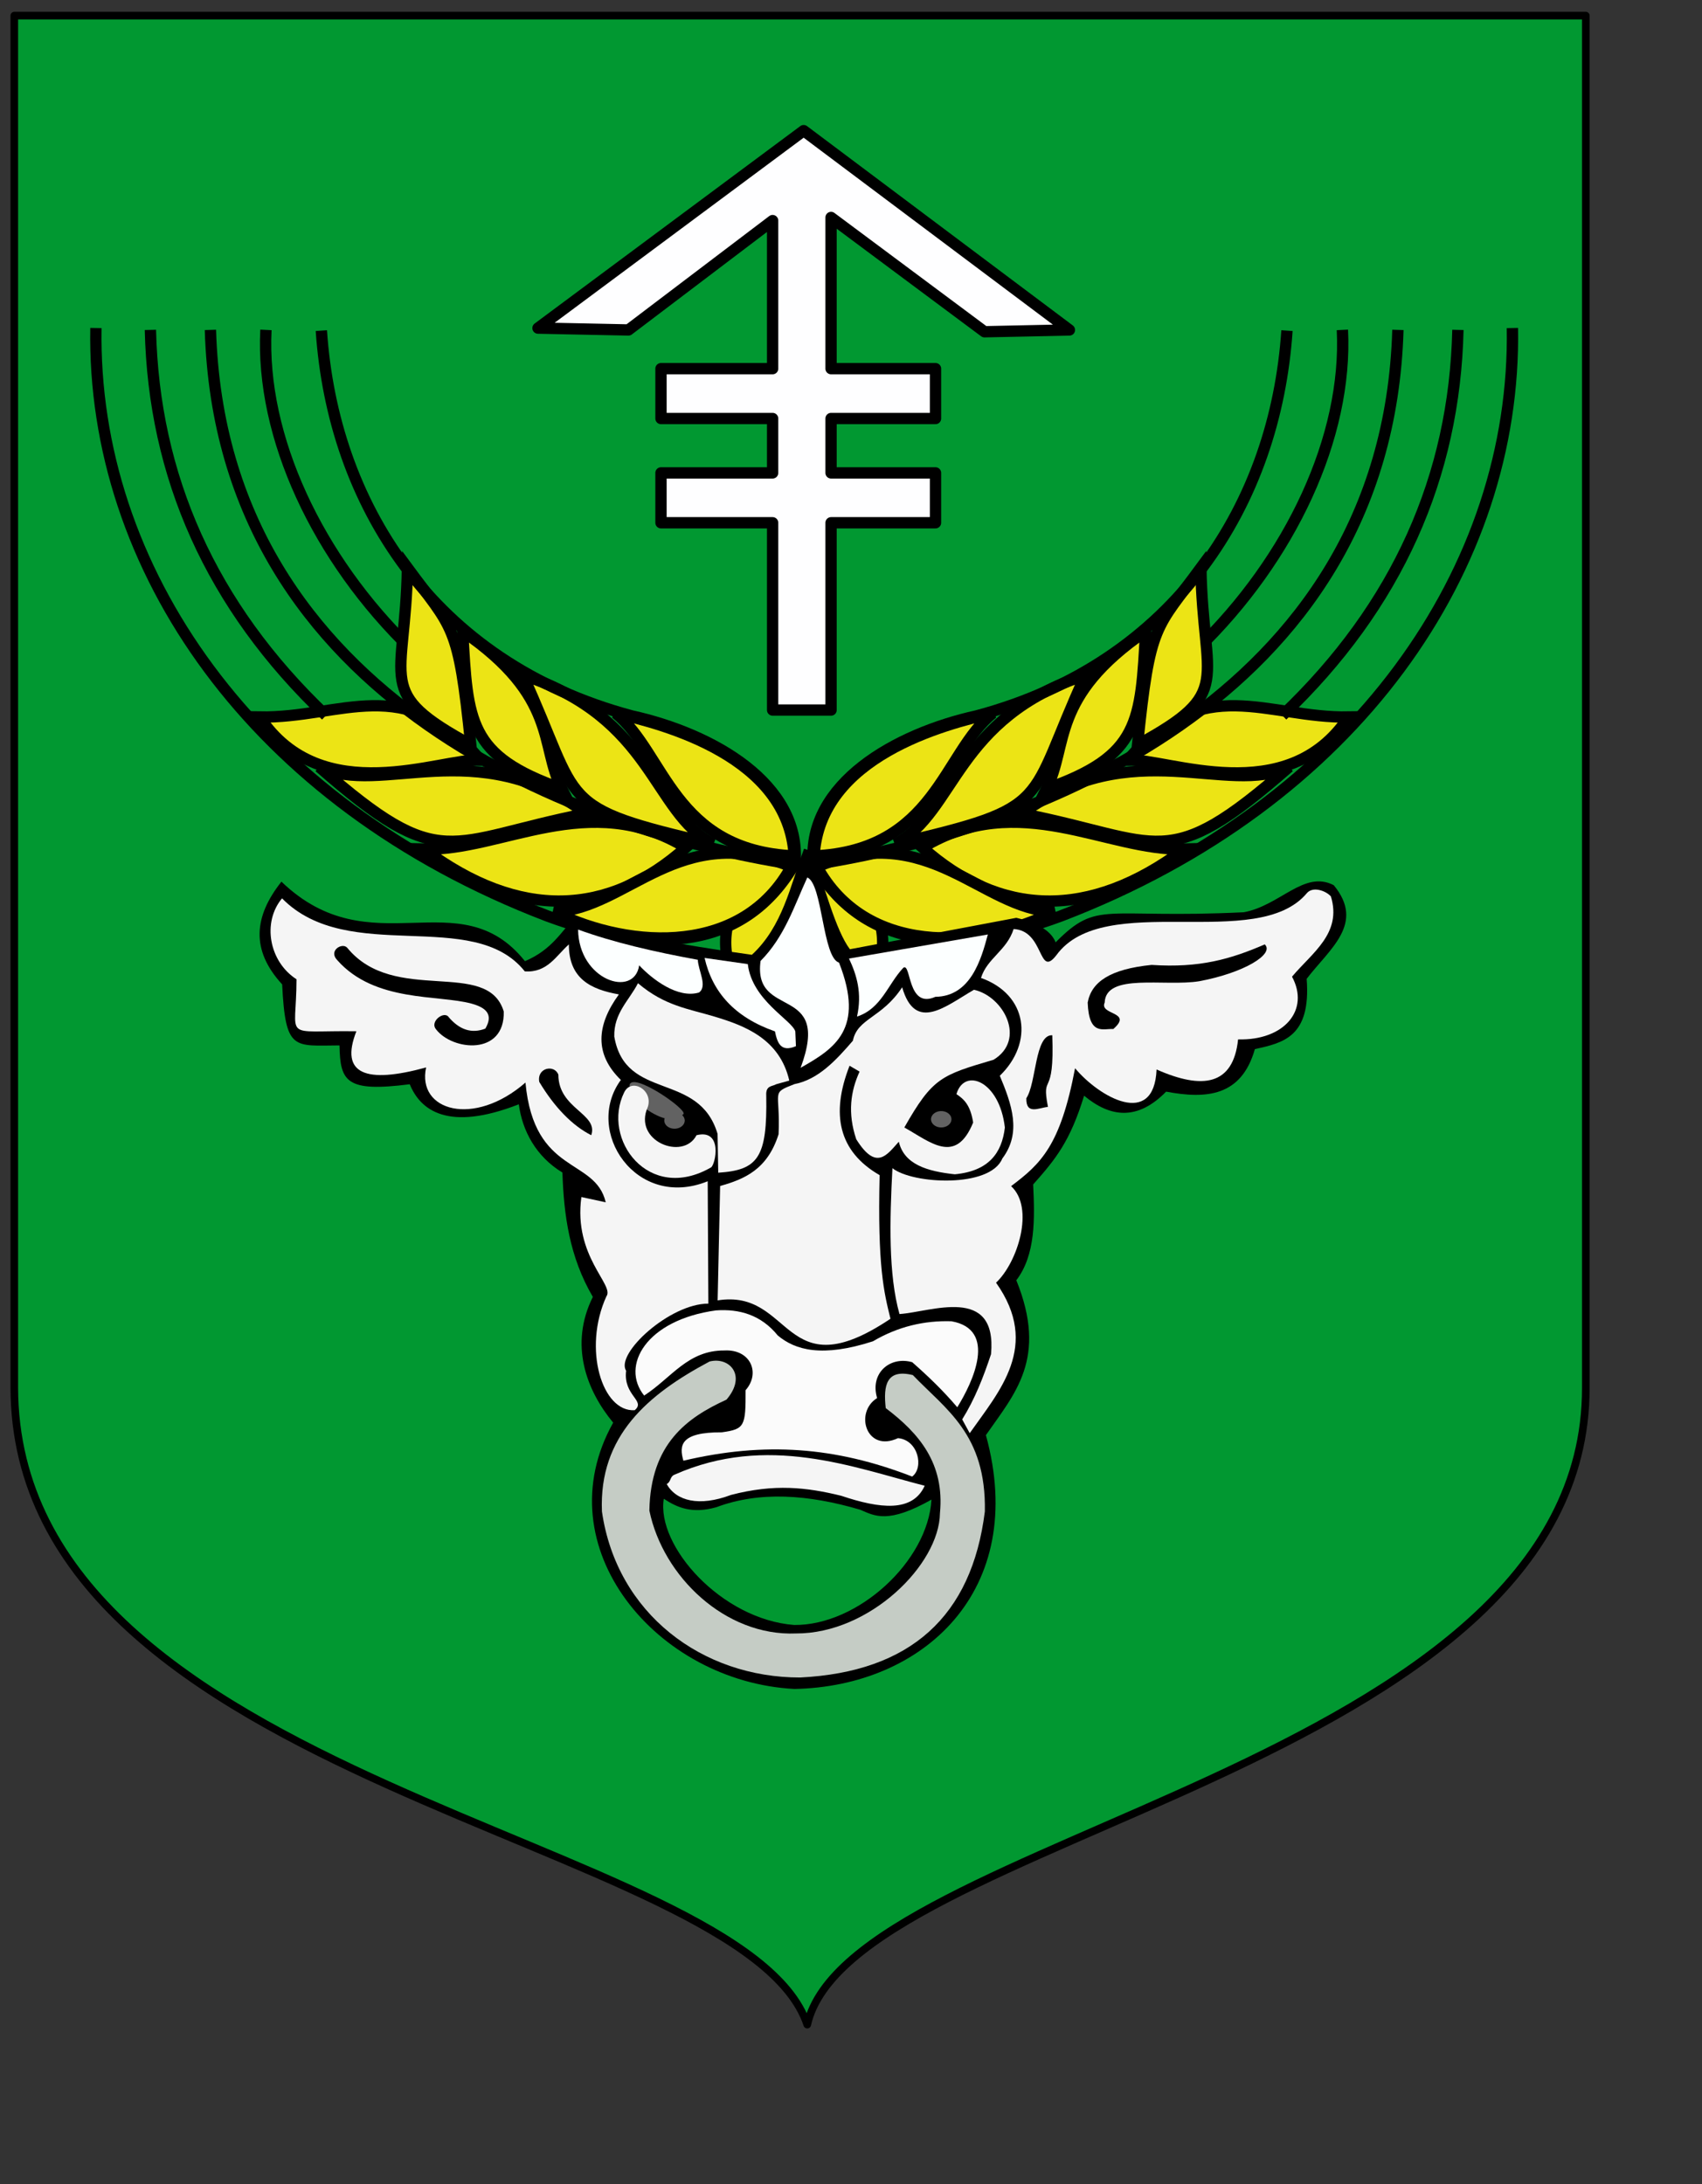
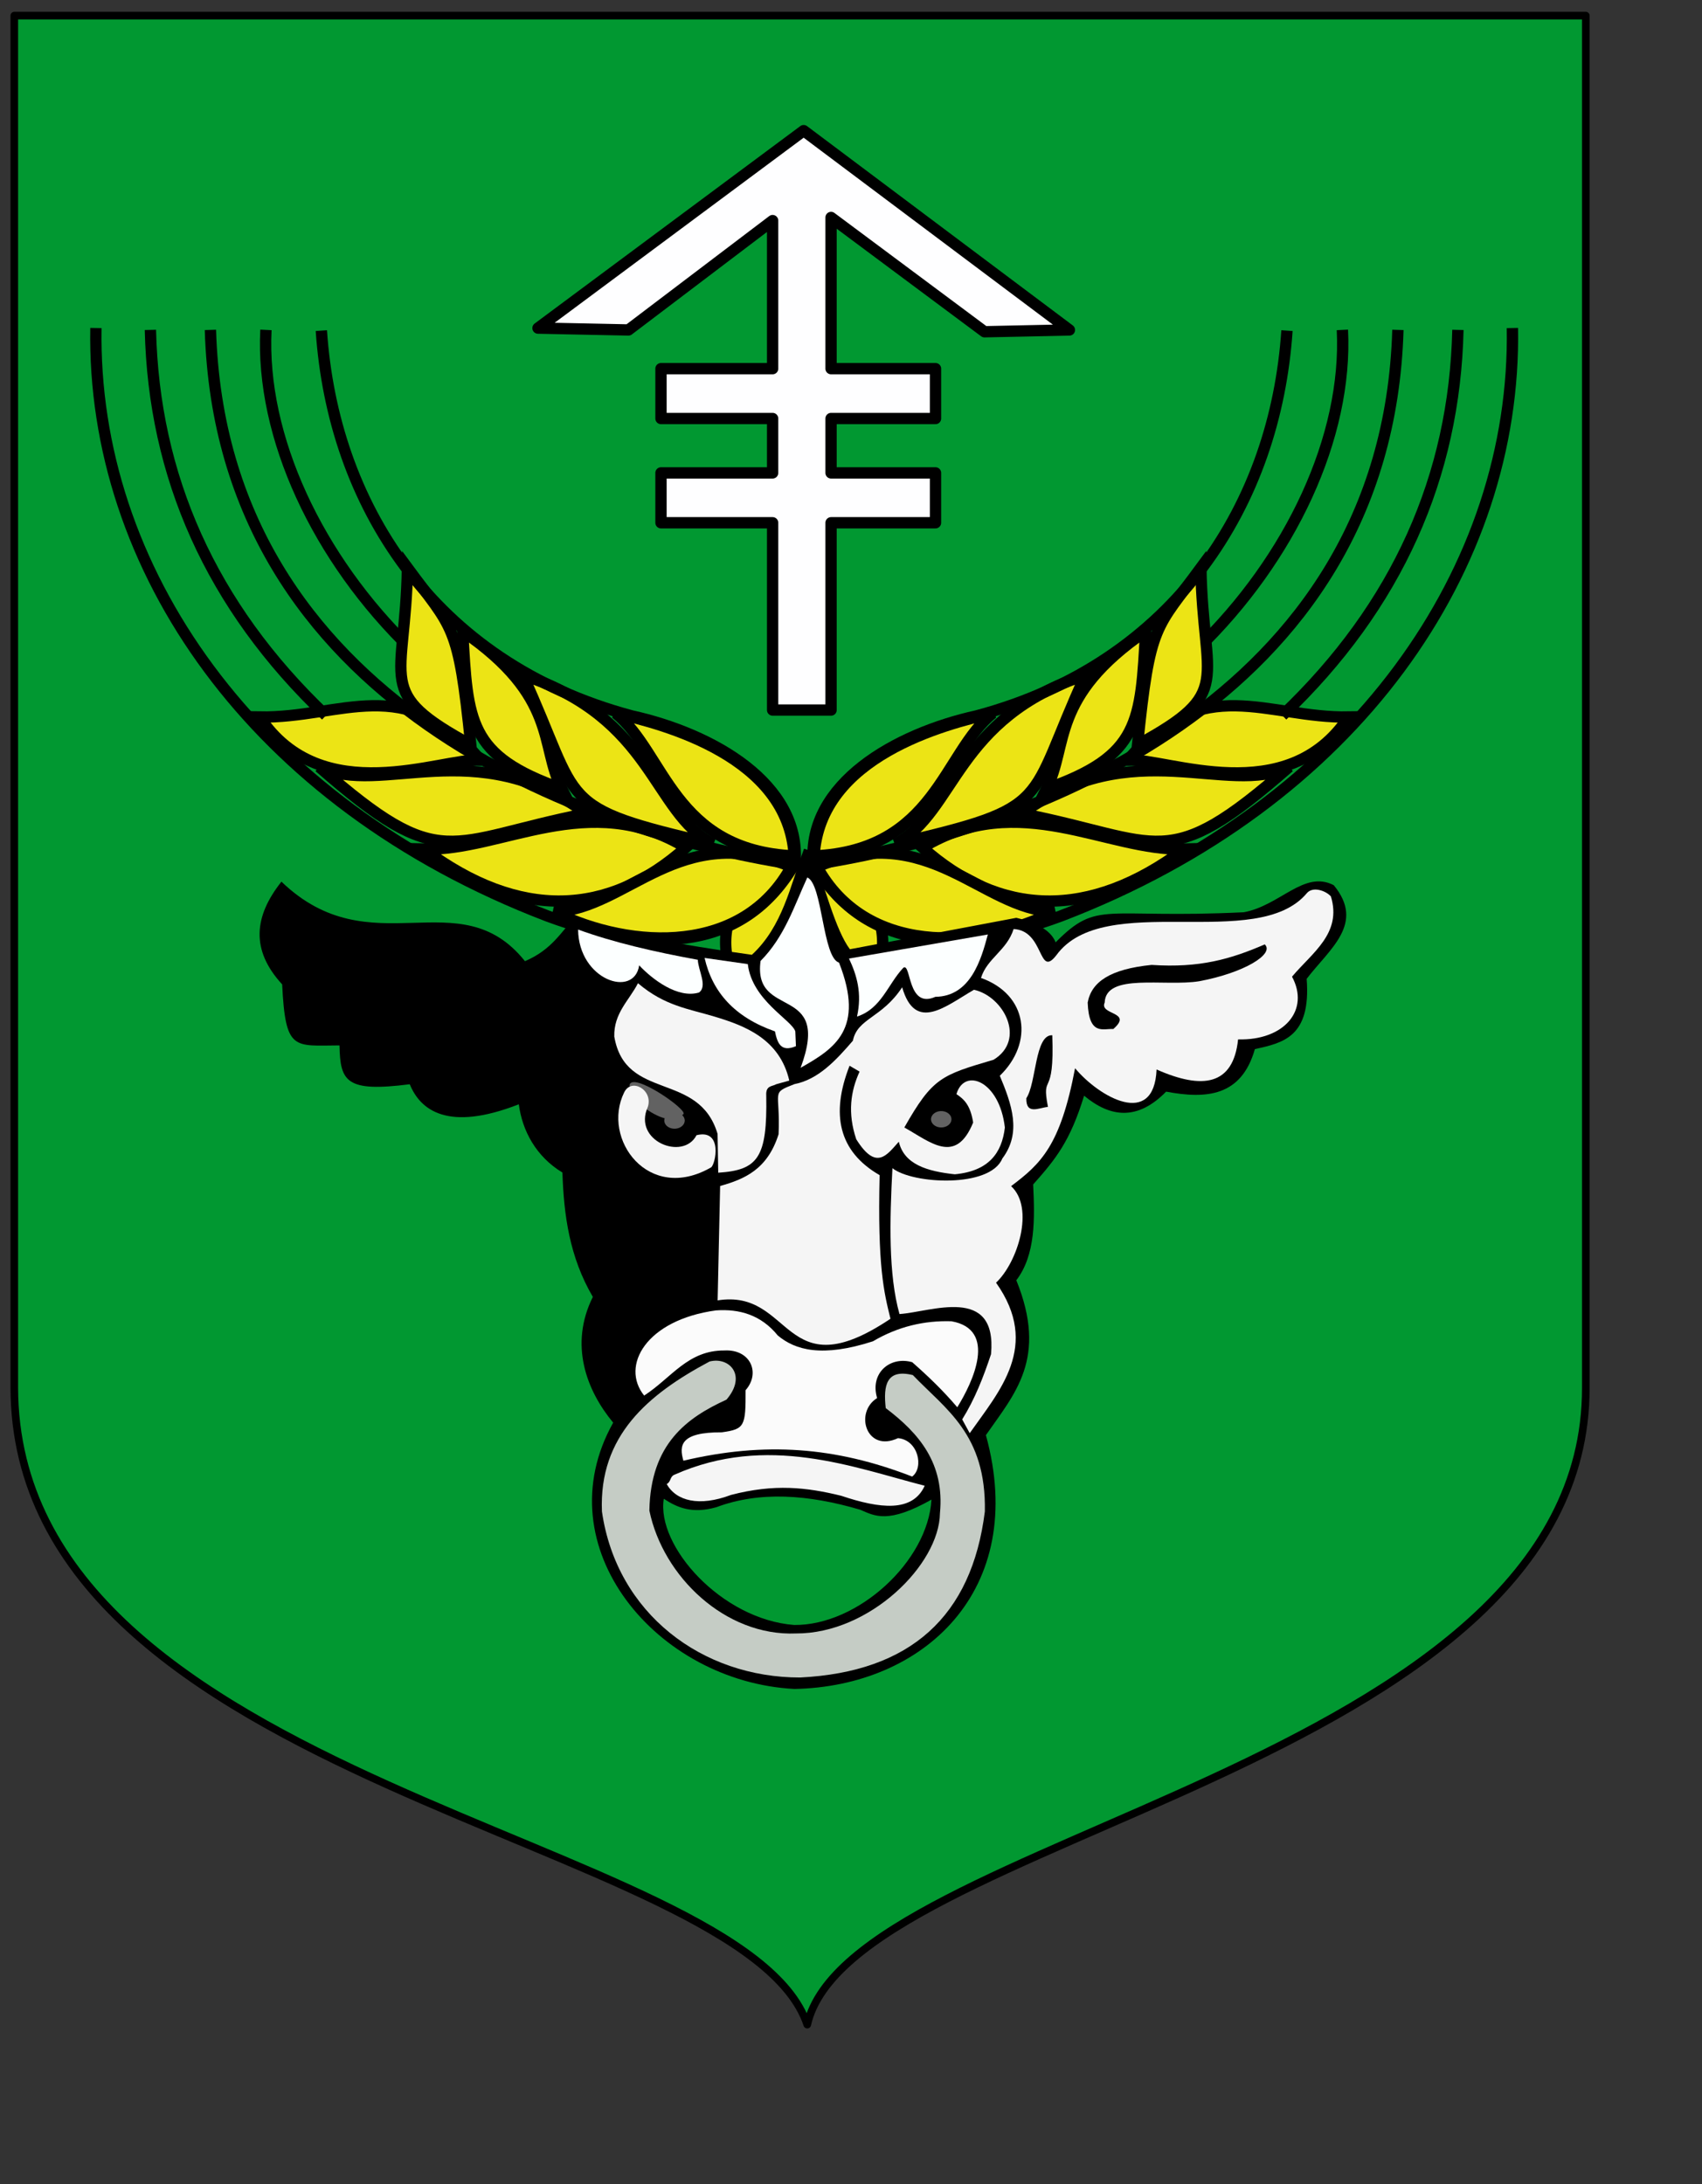
<svg xmlns="http://www.w3.org/2000/svg" xmlns:ns1="http://inkscape.sourceforge.net/DTD/sodipodi-0.dtd" xmlns:ns2="http://www.inkscape.org/namespaces/inkscape" xmlns:xlink="http://www.w3.org/1999/xlink" id="svg2" ns1:version="0.32" ns2:version="0.42+devel" width="600pt" height="770pt" ns1:docbase="E:\Inkscape - rysunki\WIKIPEDIA" ns1:docname="POL_gmina_Rudniki_COA.svg" version="1.0">
  <rect width="100%" height="100%" fill="#333333" stroke="none" />
  <defs id="defs5">
    <linearGradient y2="252.627" x2="-328.686" y1="242.239" x1="-323.648" gradientTransform="matrix(0.194,0.981,0.981,-0.194,-461.802,566.45)" gradientUnits="userSpaceOnUse" id="linearGradient2813" xlink:href="#linearGradient2531" ns2:collect="always" />
    <linearGradient y2="250.282" x2="-328.699" y1="241.786" x1="-324.098" gradientUnits="userSpaceOnUse" id="linearGradient2811" xlink:href="#linearGradient2531" ns2:collect="always" />
    <linearGradient y2="294.535" x2="-576.935" y1="302.674" x1="-566.934" gradientTransform="matrix(-0.764,-0.645,0.645,-0.764,-884.708,109.284)" gradientUnits="userSpaceOnUse" id="linearGradient2809" xlink:href="#linearGradient2486" ns2:collect="always" />
    <radialGradient r="29.072" fy="210.226" fx="-706.762" cy="210.226" cx="-706.762" gradientTransform="matrix(1.694,1.492780e-3,-0.175,2.846,529.307,-387.161)" gradientUnits="userSpaceOnUse" id="radialGradient2807" xlink:href="#linearGradient2486" ns2:collect="always" />
    <linearGradient y2="252.627" x2="-328.686" y1="242.239" x1="-323.648" gradientTransform="matrix(0.194,0.981,0.981,-0.194,-461.802,566.45)" gradientUnits="userSpaceOnUse" id="linearGradient2805" xlink:href="#linearGradient2531" ns2:collect="always" />
    <linearGradient y2="250.282" x2="-328.699" y1="241.786" x1="-324.098" gradientUnits="userSpaceOnUse" id="linearGradient2803" xlink:href="#linearGradient2531" ns2:collect="always" />
    <linearGradient y2="294.535" x2="-576.935" y1="302.674" x1="-566.934" gradientTransform="matrix(-0.764,-0.645,0.645,-0.764,-884.708,109.284)" gradientUnits="userSpaceOnUse" id="linearGradient2801" xlink:href="#linearGradient2486" ns2:collect="always" />
    <radialGradient r="29.072" fy="210.226" fx="-706.762" cy="210.226" cx="-706.762" gradientTransform="matrix(1.694,1.492780e-3,-0.175,2.846,529.307,-387.161)" gradientUnits="userSpaceOnUse" id="radialGradient2799" xlink:href="#linearGradient2486" ns2:collect="always" />
    <linearGradient y2="252.627" x2="-328.686" y1="242.239" x1="-323.648" gradientTransform="matrix(0.194,0.981,0.981,-0.194,-461.802,566.45)" gradientUnits="userSpaceOnUse" id="linearGradient2797" xlink:href="#linearGradient2531" ns2:collect="always" />
    <linearGradient y2="250.282" x2="-328.699" y1="241.786" x1="-324.098" gradientUnits="userSpaceOnUse" id="linearGradient2795" xlink:href="#linearGradient2531" ns2:collect="always" />
    <linearGradient y2="294.535" x2="-576.935" y1="302.674" x1="-566.934" gradientTransform="matrix(-0.764,-0.645,0.645,-0.764,-884.708,109.284)" gradientUnits="userSpaceOnUse" id="linearGradient2793" xlink:href="#linearGradient2486" ns2:collect="always" />
    <radialGradient r="29.072" fy="210.226" fx="-706.762" cy="210.226" cx="-706.762" gradientTransform="matrix(1.694,1.492780e-3,-0.175,2.846,529.307,-387.161)" gradientUnits="userSpaceOnUse" id="radialGradient2791" xlink:href="#linearGradient2486" ns2:collect="always" />
    <linearGradient y2="252.627" x2="-328.686" y1="242.239" x1="-323.648" gradientTransform="matrix(0.194,0.981,0.981,-0.194,-461.802,566.45)" gradientUnits="userSpaceOnUse" id="linearGradient2715" xlink:href="#linearGradient2531" ns2:collect="always" />
    <linearGradient y2="250.282" x2="-328.699" y1="241.786" x1="-324.098" gradientUnits="userSpaceOnUse" id="linearGradient2713" xlink:href="#linearGradient2531" ns2:collect="always" />
    <linearGradient y2="294.535" x2="-576.935" y1="302.674" x1="-566.934" gradientTransform="matrix(-0.764,-0.645,0.645,-0.764,-884.708,109.284)" gradientUnits="userSpaceOnUse" id="linearGradient2711" xlink:href="#linearGradient2486" ns2:collect="always" />
    <radialGradient r="29.072" fy="210.226" fx="-706.762" cy="210.226" cx="-706.762" gradientTransform="matrix(1.694,1.492780e-3,-0.175,2.846,529.307,-387.161)" gradientUnits="userSpaceOnUse" id="radialGradient2709" xlink:href="#linearGradient2486" ns2:collect="always" />
    <linearGradient y2="252.627" x2="-328.686" y1="242.239" x1="-323.648" gradientTransform="matrix(0.194,0.981,0.981,-0.194,-461.802,566.45)" gradientUnits="userSpaceOnUse" id="linearGradient2659" xlink:href="#linearGradient2531" ns2:collect="always" />
    <linearGradient y2="250.282" x2="-328.699" y1="241.786" x1="-324.098" gradientUnits="userSpaceOnUse" id="linearGradient2657" xlink:href="#linearGradient2531" ns2:collect="always" />
    <linearGradient y2="294.535" x2="-576.935" y1="302.674" x1="-566.934" gradientTransform="matrix(-0.764,-0.645,0.645,-0.764,-884.708,109.284)" gradientUnits="userSpaceOnUse" id="linearGradient2655" xlink:href="#linearGradient2486" ns2:collect="always" />
    <radialGradient r="29.072" fy="210.226" fx="-706.762" cy="210.226" cx="-706.762" gradientTransform="matrix(1.694,1.492780e-3,-0.175,2.846,529.307,-387.161)" gradientUnits="userSpaceOnUse" id="radialGradient2653" xlink:href="#linearGradient2486" ns2:collect="always" />
    <radialGradient gradientUnits="userSpaceOnUse" gradientTransform="matrix(1.694,1.492780e-3,-0.175,2.846,529.307,-387.161)" r="29.072" fy="210.226" fx="-706.762" cy="210.226" cx="-706.762" id="radialGradient2601" xlink:href="#linearGradient2486" ns2:collect="always" />
    <linearGradient y2="252.627" x2="-328.686" y1="242.239" x1="-323.648" gradientTransform="matrix(0.194,0.981,0.981,-0.194,-461.802,566.45)" gradientUnits="userSpaceOnUse" id="linearGradient2566" xlink:href="#linearGradient2531" ns2:collect="always" />
    <linearGradient y2="250.282" x2="-328.699" y1="241.786" x1="-324.098" gradientUnits="userSpaceOnUse" id="linearGradient2564" xlink:href="#linearGradient2531" ns2:collect="always" />
    <linearGradient y2="294.535" x2="-576.935" y1="302.674" x1="-566.934" gradientTransform="matrix(-0.764,-0.645,0.645,-0.764,-884.708,109.284)" gradientUnits="userSpaceOnUse" id="linearGradient2562" xlink:href="#linearGradient2486" ns2:collect="always" />
    <linearGradient id="linearGradient2486">
      <stop id="stop2488" offset="0" style="stop-color:#faff00;stop-opacity:1;" />
      <stop style="stop-color:#7d7323;stop-opacity:0.992;" offset="0.846" id="stop2603" />
      <stop style="stop-color:#000000;stop-opacity:0.984;" offset="1" id="stop2494" />
    </linearGradient>
    <linearGradient id="linearGradient2531">
      <stop id="stop2533" offset="0" style="stop-color:#fae646;stop-opacity:1;" />
      <stop style="stop-color:#643228;stop-opacity:1;" offset="0.885" id="stop2539" />
      <stop id="stop2535" offset="1" style="stop-color:#fae646;stop-opacity:1;" />
    </linearGradient>
    <radialGradient ns2:collect="always" xlink:href="#linearGradient2486" id="radialGradient2981" gradientUnits="userSpaceOnUse" gradientTransform="matrix(1.694,1.492780e-3,-0.175,2.846,529.307,-387.161)" cx="-706.762" cy="210.226" fx="-706.762" fy="210.226" r="29.072" />
    <linearGradient ns2:collect="always" xlink:href="#linearGradient2486" id="linearGradient2983" gradientUnits="userSpaceOnUse" gradientTransform="matrix(-0.764,-0.645,0.645,-0.764,-884.708,109.284)" x1="-566.934" y1="302.674" x2="-576.935" y2="294.535" />
    <linearGradient ns2:collect="always" xlink:href="#linearGradient2531" id="linearGradient2985" gradientUnits="userSpaceOnUse" x1="-324.098" y1="241.786" x2="-328.699" y2="250.282" />
    <linearGradient ns2:collect="always" xlink:href="#linearGradient2531" id="linearGradient2987" gradientUnits="userSpaceOnUse" gradientTransform="matrix(0.194,0.981,0.981,-0.194,-461.802,566.45)" x1="-323.648" y1="242.239" x2="-328.686" y2="252.627" />
    <radialGradient ns2:collect="always" xlink:href="#linearGradient2486" id="radialGradient3018" gradientUnits="userSpaceOnUse" gradientTransform="matrix(1.694,1.492780e-3,-0.175,2.846,529.307,-387.161)" cx="-706.762" cy="210.226" fx="-706.762" fy="210.226" r="29.072" />
    <linearGradient ns2:collect="always" xlink:href="#linearGradient2486" id="linearGradient3020" gradientUnits="userSpaceOnUse" gradientTransform="matrix(-0.764,-0.645,0.645,-0.764,-884.708,109.284)" x1="-566.934" y1="302.674" x2="-576.935" y2="294.535" />
    <linearGradient ns2:collect="always" xlink:href="#linearGradient2531" id="linearGradient3022" gradientUnits="userSpaceOnUse" x1="-324.098" y1="241.786" x2="-328.699" y2="250.282" />
    <linearGradient ns2:collect="always" xlink:href="#linearGradient2531" id="linearGradient3024" gradientUnits="userSpaceOnUse" gradientTransform="matrix(0.194,0.981,0.981,-0.194,-461.802,566.45)" x1="-323.648" y1="242.239" x2="-328.686" y2="252.627" />
    <radialGradient ns2:collect="always" xlink:href="#linearGradient2486" id="radialGradient3055" gradientUnits="userSpaceOnUse" gradientTransform="matrix(1.694,1.492780e-3,-0.175,2.846,529.307,-387.161)" cx="-706.762" cy="210.226" fx="-706.762" fy="210.226" r="29.072" />
    <linearGradient ns2:collect="always" xlink:href="#linearGradient2486" id="linearGradient3057" gradientUnits="userSpaceOnUse" gradientTransform="matrix(-0.764,-0.645,0.645,-0.764,-884.708,109.284)" x1="-566.934" y1="302.674" x2="-576.935" y2="294.535" />
    <linearGradient ns2:collect="always" xlink:href="#linearGradient2531" id="linearGradient3059" gradientUnits="userSpaceOnUse" x1="-324.098" y1="241.786" x2="-328.699" y2="250.282" />
    <linearGradient ns2:collect="always" xlink:href="#linearGradient2531" id="linearGradient3061" gradientUnits="userSpaceOnUse" gradientTransform="matrix(0.194,0.981,0.981,-0.194,-461.802,566.45)" x1="-323.648" y1="242.239" x2="-328.686" y2="252.627" />
    <radialGradient ns2:collect="always" xlink:href="#linearGradient2486" id="radialGradient3090" gradientUnits="userSpaceOnUse" gradientTransform="matrix(1.694,1.492780e-3,-0.175,2.846,529.307,-387.161)" cx="-706.762" cy="210.226" fx="-706.762" fy="210.226" r="29.072" />
    <linearGradient ns2:collect="always" xlink:href="#linearGradient2486" id="linearGradient3092" gradientUnits="userSpaceOnUse" gradientTransform="matrix(-0.764,-0.645,0.645,-0.764,-884.708,109.284)" x1="-566.934" y1="302.674" x2="-576.935" y2="294.535" />
    <linearGradient ns2:collect="always" xlink:href="#linearGradient2531" id="linearGradient3094" gradientUnits="userSpaceOnUse" x1="-324.098" y1="241.786" x2="-328.699" y2="250.282" />
    <linearGradient ns2:collect="always" xlink:href="#linearGradient2531" id="linearGradient3096" gradientUnits="userSpaceOnUse" gradientTransform="matrix(0.194,0.981,0.981,-0.194,-461.802,566.45)" x1="-323.648" y1="242.239" x2="-328.686" y2="252.627" />
    <radialGradient ns2:collect="always" xlink:href="#linearGradient2486" id="radialGradient3121" gradientUnits="userSpaceOnUse" gradientTransform="matrix(1.694,1.492780e-3,-0.175,2.846,529.307,-387.161)" cx="-706.762" cy="210.226" fx="-706.762" fy="210.226" r="29.072" />
    <linearGradient ns2:collect="always" xlink:href="#linearGradient2486" id="linearGradient3133" gradientUnits="userSpaceOnUse" gradientTransform="matrix(-0.764,-0.645,0.645,-0.764,-884.708,109.284)" x1="-566.934" y1="302.674" x2="-576.935" y2="294.535" />
    <linearGradient ns2:collect="always" xlink:href="#linearGradient2531" id="linearGradient3135" gradientUnits="userSpaceOnUse" x1="-324.098" y1="241.786" x2="-328.699" y2="250.282" />
    <linearGradient ns2:collect="always" xlink:href="#linearGradient2531" id="linearGradient3137" gradientUnits="userSpaceOnUse" gradientTransform="matrix(0.194,0.981,0.981,-0.194,-461.802,566.45)" x1="-323.648" y1="242.239" x2="-328.686" y2="252.627" />
    <linearGradient ns2:collect="always" xlink:href="#linearGradient2486" id="linearGradient3200" gradientUnits="userSpaceOnUse" gradientTransform="matrix(-0.764,-0.645,0.645,-0.764,-884.708,109.284)" x1="-566.934" y1="302.674" x2="-576.935" y2="294.535" />
    <linearGradient ns2:collect="always" xlink:href="#linearGradient2531" id="linearGradient3202" gradientUnits="userSpaceOnUse" x1="-324.098" y1="241.786" x2="-328.699" y2="250.282" />
    <linearGradient ns2:collect="always" xlink:href="#linearGradient2531" id="linearGradient3204" gradientUnits="userSpaceOnUse" gradientTransform="matrix(0.194,0.981,0.981,-0.194,-461.802,566.45)" x1="-323.648" y1="242.239" x2="-328.686" y2="252.627" />
    <linearGradient ns2:collect="always" xlink:href="#linearGradient2486" id="linearGradient3260" gradientUnits="userSpaceOnUse" gradientTransform="matrix(-0.764,-0.645,0.645,-0.764,-884.708,109.284)" x1="-566.934" y1="302.674" x2="-576.935" y2="294.535" />
    <linearGradient ns2:collect="always" xlink:href="#linearGradient2531" id="linearGradient3262" gradientUnits="userSpaceOnUse" x1="-324.098" y1="241.786" x2="-328.699" y2="250.282" />
    <linearGradient ns2:collect="always" xlink:href="#linearGradient2531" id="linearGradient3264" gradientUnits="userSpaceOnUse" gradientTransform="matrix(0.194,0.981,0.981,-0.194,-461.802,566.45)" x1="-323.648" y1="242.239" x2="-328.686" y2="252.627" />
    <linearGradient ns2:collect="always" xlink:href="#linearGradient2486" id="linearGradient3320" gradientUnits="userSpaceOnUse" gradientTransform="matrix(-0.764,-0.645,0.645,-0.764,-884.708,109.284)" x1="-566.934" y1="302.674" x2="-576.935" y2="294.535" />
    <linearGradient ns2:collect="always" xlink:href="#linearGradient2531" id="linearGradient3322" gradientUnits="userSpaceOnUse" x1="-324.098" y1="241.786" x2="-328.699" y2="250.282" />
    <linearGradient ns2:collect="always" xlink:href="#linearGradient2531" id="linearGradient3324" gradientUnits="userSpaceOnUse" gradientTransform="matrix(0.194,0.981,0.981,-0.194,-461.802,566.45)" x1="-323.648" y1="242.239" x2="-328.686" y2="252.627" />
    <linearGradient ns2:collect="always" xlink:href="#linearGradient2486" id="linearGradient3410" gradientUnits="userSpaceOnUse" gradientTransform="matrix(-0.764,-0.645,0.645,-0.764,-884.708,109.284)" x1="-566.934" y1="302.674" x2="-576.935" y2="294.535" />
    <linearGradient ns2:collect="always" xlink:href="#linearGradient2531" id="linearGradient3412" gradientUnits="userSpaceOnUse" x1="-324.098" y1="241.786" x2="-328.699" y2="250.282" />
    <linearGradient ns2:collect="always" xlink:href="#linearGradient2531" id="linearGradient3414" gradientUnits="userSpaceOnUse" gradientTransform="matrix(0.194,0.981,0.981,-0.194,-461.802,566.45)" x1="-323.648" y1="242.239" x2="-328.686" y2="252.627" />
    <linearGradient ns2:collect="always" xlink:href="#linearGradient2486" id="linearGradient3416" gradientUnits="userSpaceOnUse" gradientTransform="matrix(-0.764,-0.645,0.645,-0.764,-884.708,109.284)" x1="-566.934" y1="302.674" x2="-576.935" y2="294.535" />
    <linearGradient ns2:collect="always" xlink:href="#linearGradient2531" id="linearGradient3418" gradientUnits="userSpaceOnUse" x1="-324.098" y1="241.786" x2="-328.699" y2="250.282" />
    <linearGradient ns2:collect="always" xlink:href="#linearGradient2531" id="linearGradient3420" gradientUnits="userSpaceOnUse" gradientTransform="matrix(0.194,0.981,0.981,-0.194,-461.802,566.45)" x1="-323.648" y1="242.239" x2="-328.686" y2="252.627" />
    <linearGradient ns2:collect="always" xlink:href="#linearGradient2486" id="linearGradient3422" gradientUnits="userSpaceOnUse" gradientTransform="matrix(-0.764,-0.645,0.645,-0.764,-884.708,109.284)" x1="-566.934" y1="302.674" x2="-576.935" y2="294.535" />
    <linearGradient ns2:collect="always" xlink:href="#linearGradient2531" id="linearGradient3424" gradientUnits="userSpaceOnUse" x1="-324.098" y1="241.786" x2="-328.699" y2="250.282" />
    <linearGradient ns2:collect="always" xlink:href="#linearGradient2531" id="linearGradient3426" gradientUnits="userSpaceOnUse" gradientTransform="matrix(0.194,0.981,0.981,-0.194,-461.802,566.45)" x1="-323.648" y1="242.239" x2="-328.686" y2="252.627" />
    <linearGradient ns2:collect="always" xlink:href="#linearGradient2486" id="linearGradient3674" gradientUnits="userSpaceOnUse" gradientTransform="matrix(-0.764,-0.645,0.645,-0.764,-884.708,109.284)" x1="-566.934" y1="302.674" x2="-576.935" y2="294.535" />
    <linearGradient ns2:collect="always" xlink:href="#linearGradient2531" id="linearGradient3676" gradientUnits="userSpaceOnUse" x1="-324.098" y1="241.786" x2="-328.699" y2="250.282" />
    <linearGradient ns2:collect="always" xlink:href="#linearGradient2531" id="linearGradient3678" gradientUnits="userSpaceOnUse" gradientTransform="matrix(0.194,0.981,0.981,-0.194,-461.802,566.45)" x1="-323.648" y1="242.239" x2="-328.686" y2="252.627" />
    <linearGradient ns2:collect="always" xlink:href="#linearGradient2486" id="linearGradient3680" gradientUnits="userSpaceOnUse" gradientTransform="matrix(-0.764,-0.645,0.645,-0.764,-884.708,109.284)" x1="-566.934" y1="302.674" x2="-576.935" y2="294.535" />
    <linearGradient ns2:collect="always" xlink:href="#linearGradient2531" id="linearGradient3682" gradientUnits="userSpaceOnUse" x1="-324.098" y1="241.786" x2="-328.699" y2="250.282" />
    <linearGradient ns2:collect="always" xlink:href="#linearGradient2531" id="linearGradient3684" gradientUnits="userSpaceOnUse" gradientTransform="matrix(0.194,0.981,0.981,-0.194,-461.802,566.45)" x1="-323.648" y1="242.239" x2="-328.686" y2="252.627" />
    <linearGradient ns2:collect="always" xlink:href="#linearGradient2486" id="linearGradient3686" gradientUnits="userSpaceOnUse" gradientTransform="matrix(-0.764,-0.645,0.645,-0.764,-884.708,109.284)" x1="-566.934" y1="302.674" x2="-576.935" y2="294.535" />
    <linearGradient ns2:collect="always" xlink:href="#linearGradient2531" id="linearGradient3688" gradientUnits="userSpaceOnUse" x1="-324.098" y1="241.786" x2="-328.699" y2="250.282" />
    <linearGradient ns2:collect="always" xlink:href="#linearGradient2531" id="linearGradient3690" gradientUnits="userSpaceOnUse" gradientTransform="matrix(0.194,0.981,0.981,-0.194,-461.802,566.45)" x1="-323.648" y1="242.239" x2="-328.686" y2="252.627" />
    <linearGradient ns2:collect="always" xlink:href="#linearGradient2486" id="linearGradient3793" gradientUnits="userSpaceOnUse" gradientTransform="matrix(-0.764,-0.645,0.645,-0.764,-884.708,109.284)" x1="-566.934" y1="302.674" x2="-576.935" y2="294.535" />
    <linearGradient ns2:collect="always" xlink:href="#linearGradient2531" id="linearGradient3795" gradientUnits="userSpaceOnUse" x1="-324.098" y1="241.786" x2="-328.699" y2="250.282" />
    <linearGradient ns2:collect="always" xlink:href="#linearGradient2531" id="linearGradient3797" gradientUnits="userSpaceOnUse" gradientTransform="matrix(0.194,0.981,0.981,-0.194,-461.802,566.45)" x1="-323.648" y1="242.239" x2="-328.686" y2="252.627" />
    <linearGradient ns2:collect="always" xlink:href="#linearGradient2486" id="linearGradient3799" gradientUnits="userSpaceOnUse" gradientTransform="matrix(-0.764,-0.645,0.645,-0.764,-884.708,109.284)" x1="-566.934" y1="302.674" x2="-576.935" y2="294.535" />
    <linearGradient ns2:collect="always" xlink:href="#linearGradient2531" id="linearGradient3801" gradientUnits="userSpaceOnUse" x1="-324.098" y1="241.786" x2="-328.699" y2="250.282" />
    <linearGradient ns2:collect="always" xlink:href="#linearGradient2531" id="linearGradient3803" gradientUnits="userSpaceOnUse" gradientTransform="matrix(0.194,0.981,0.981,-0.194,-461.802,566.45)" x1="-323.648" y1="242.239" x2="-328.686" y2="252.627" />
    <linearGradient ns2:collect="always" xlink:href="#linearGradient2486" id="linearGradient3805" gradientUnits="userSpaceOnUse" gradientTransform="matrix(-0.764,-0.645,0.645,-0.764,-884.708,109.284)" x1="-566.934" y1="302.674" x2="-576.935" y2="294.535" />
    <linearGradient ns2:collect="always" xlink:href="#linearGradient2531" id="linearGradient3807" gradientUnits="userSpaceOnUse" x1="-324.098" y1="241.786" x2="-328.699" y2="250.282" />
    <linearGradient ns2:collect="always" xlink:href="#linearGradient2531" id="linearGradient3809" gradientUnits="userSpaceOnUse" gradientTransform="matrix(0.194,0.981,0.981,-0.194,-461.802,566.45)" x1="-323.648" y1="242.239" x2="-328.686" y2="252.627" />
    <linearGradient y2="252.627" x2="-328.686" y1="242.239" x1="-323.648" gradientTransform="matrix(0.194,0.981,0.981,-0.194,-461.802,566.45)" gradientUnits="userSpaceOnUse" id="linearGradient1923" xlink:href="#linearGradient2531" ns2:collect="always" />
    <linearGradient y2="250.282" x2="-328.699" y1="241.786" x1="-324.098" gradientUnits="userSpaceOnUse" id="linearGradient1921" xlink:href="#linearGradient2531" ns2:collect="always" />
    <linearGradient y2="294.535" x2="-576.935" y1="302.674" x1="-566.934" gradientTransform="matrix(-0.764,-0.645,0.645,-0.764,-884.708,109.284)" gradientUnits="userSpaceOnUse" id="linearGradient1919" xlink:href="#linearGradient2486" ns2:collect="always" />
    <radialGradient r="29.072" fy="210.226" fx="-706.762" cy="210.226" cx="-706.762" gradientTransform="matrix(1.694,1.492780e-3,-0.175,2.846,529.307,-387.161)" gradientUnits="userSpaceOnUse" id="radialGradient1917" xlink:href="#linearGradient2486" ns2:collect="always" />
    <linearGradient y2="252.627" x2="-328.686" y1="242.239" x1="-323.648" gradientTransform="matrix(0.194,0.981,0.981,-0.194,-461.802,566.45)" gradientUnits="userSpaceOnUse" id="linearGradient1915" xlink:href="#linearGradient2531" ns2:collect="always" />
    <linearGradient y2="250.282" x2="-328.699" y1="241.786" x1="-324.098" gradientUnits="userSpaceOnUse" id="linearGradient1913" xlink:href="#linearGradient2531" ns2:collect="always" />
    <linearGradient y2="294.535" x2="-576.935" y1="302.674" x1="-566.934" gradientTransform="matrix(-0.764,-0.645,0.645,-0.764,-884.708,109.284)" gradientUnits="userSpaceOnUse" id="linearGradient1911" xlink:href="#linearGradient2486" ns2:collect="always" />
    <radialGradient r="29.072" fy="210.226" fx="-706.762" cy="210.226" cx="-706.762" gradientTransform="matrix(1.694,1.492780e-3,-0.175,2.846,529.307,-387.161)" gradientUnits="userSpaceOnUse" id="radialGradient1909" xlink:href="#linearGradient2486" ns2:collect="always" />
    <linearGradient y2="252.627" x2="-328.686" y1="242.239" x1="-323.648" gradientTransform="matrix(0.194,0.981,0.981,-0.194,-461.802,566.45)" gradientUnits="userSpaceOnUse" id="linearGradient1907" xlink:href="#linearGradient2531" ns2:collect="always" />
    <linearGradient y2="250.282" x2="-328.699" y1="241.786" x1="-324.098" gradientUnits="userSpaceOnUse" id="linearGradient1905" xlink:href="#linearGradient2531" ns2:collect="always" />
    <linearGradient y2="294.535" x2="-576.935" y1="302.674" x1="-566.934" gradientTransform="matrix(-0.764,-0.645,0.645,-0.764,-884.708,109.284)" gradientUnits="userSpaceOnUse" id="linearGradient1903" xlink:href="#linearGradient2486" ns2:collect="always" />
    <radialGradient r="29.072" fy="210.226" fx="-706.762" cy="210.226" cx="-706.762" gradientTransform="matrix(1.694,1.492780e-3,-0.175,2.846,529.307,-387.161)" gradientUnits="userSpaceOnUse" id="radialGradient1901" xlink:href="#linearGradient2486" ns2:collect="always" />
    <linearGradient y2="252.627" x2="-328.686" y1="242.239" x1="-323.648" gradientTransform="matrix(0.194,0.981,0.981,-0.194,-461.802,566.45)" gradientUnits="userSpaceOnUse" id="linearGradient1899" xlink:href="#linearGradient2531" ns2:collect="always" />
    <linearGradient y2="250.282" x2="-328.699" y1="241.786" x1="-324.098" gradientUnits="userSpaceOnUse" id="linearGradient1897" xlink:href="#linearGradient2531" ns2:collect="always" />
    <linearGradient y2="294.535" x2="-576.935" y1="302.674" x1="-566.934" gradientTransform="matrix(-0.764,-0.645,0.645,-0.764,-884.708,109.284)" gradientUnits="userSpaceOnUse" id="linearGradient1895" xlink:href="#linearGradient2486" ns2:collect="always" />
    <radialGradient r="29.072" fy="210.226" fx="-706.762" cy="210.226" cx="-706.762" gradientTransform="matrix(1.694,1.492780e-3,-0.175,2.846,529.307,-387.161)" gradientUnits="userSpaceOnUse" id="radialGradient1893" xlink:href="#linearGradient2486" ns2:collect="always" />
    <linearGradient y2="252.627" x2="-328.686" y1="242.239" x1="-323.648" gradientTransform="matrix(0.194,0.981,0.981,-0.194,-461.802,566.45)" gradientUnits="userSpaceOnUse" id="linearGradient1891" xlink:href="#linearGradient2531" ns2:collect="always" />
    <linearGradient y2="250.282" x2="-328.699" y1="241.786" x1="-324.098" gradientUnits="userSpaceOnUse" id="linearGradient1889" xlink:href="#linearGradient2531" ns2:collect="always" />
    <linearGradient y2="294.535" x2="-576.935" y1="302.674" x1="-566.934" gradientTransform="matrix(-0.764,-0.645,0.645,-0.764,-884.708,109.284)" gradientUnits="userSpaceOnUse" id="linearGradient1887" xlink:href="#linearGradient2486" ns2:collect="always" />
    <radialGradient r="29.072" fy="210.226" fx="-706.762" cy="210.226" cx="-706.762" gradientTransform="matrix(1.694,1.492780e-3,-0.175,2.846,529.307,-387.161)" gradientUnits="userSpaceOnUse" id="radialGradient1885" xlink:href="#linearGradient2486" ns2:collect="always" />
    <radialGradient gradientUnits="userSpaceOnUse" gradientTransform="matrix(1.694,1.492780e-3,-0.175,2.846,529.307,-387.161)" r="29.072" fy="210.226" fx="-706.762" cy="210.226" cx="-706.762" id="radialGradient1883" xlink:href="#linearGradient2486" ns2:collect="always" />
    <linearGradient y2="252.627" x2="-328.686" y1="242.239" x1="-323.648" gradientTransform="matrix(0.194,0.981,0.981,-0.194,-461.802,566.45)" gradientUnits="userSpaceOnUse" id="linearGradient1881" xlink:href="#linearGradient2531" ns2:collect="always" />
    <linearGradient y2="250.282" x2="-328.699" y1="241.786" x1="-324.098" gradientUnits="userSpaceOnUse" id="linearGradient1879" xlink:href="#linearGradient2531" ns2:collect="always" />
    <linearGradient y2="294.535" x2="-576.935" y1="302.674" x1="-566.934" gradientTransform="matrix(-0.764,-0.645,0.645,-0.764,-884.708,109.284)" gradientUnits="userSpaceOnUse" id="linearGradient1877" xlink:href="#linearGradient2486" ns2:collect="always" />
    <linearGradient id="linearGradient1869">
      <stop id="stop1871" offset="0" style="stop-color:#faff00;stop-opacity:1;" />
      <stop style="stop-color:#7d7323;stop-opacity:0.992;" offset="0.846" id="stop1873" />
      <stop style="stop-color:#000000;stop-opacity:0.984;" offset="1" id="stop1875" />
    </linearGradient>
    <linearGradient id="linearGradient1861">
      <stop id="stop1863" offset="0" style="stop-color:#fae646;stop-opacity:1;" />
      <stop style="stop-color:#643228;stop-opacity:1;" offset="0.885" id="stop1865" />
      <stop id="stop1867" offset="1" style="stop-color:#fae646;stop-opacity:1;" />
    </linearGradient>
    <radialGradient ns2:collect="always" xlink:href="#linearGradient2486" id="radialGradient1859" gradientUnits="userSpaceOnUse" gradientTransform="matrix(1.694,1.492780e-3,-0.175,2.846,529.307,-387.161)" cx="-706.762" cy="210.226" fx="-706.762" fy="210.226" r="29.072" />
    <linearGradient ns2:collect="always" xlink:href="#linearGradient2486" id="linearGradient1857" gradientUnits="userSpaceOnUse" gradientTransform="matrix(-0.764,-0.645,0.645,-0.764,-884.708,109.284)" x1="-566.934" y1="302.674" x2="-576.935" y2="294.535" />
    <linearGradient ns2:collect="always" xlink:href="#linearGradient2531" id="linearGradient1855" gradientUnits="userSpaceOnUse" x1="-324.098" y1="241.786" x2="-328.699" y2="250.282" />
    <linearGradient ns2:collect="always" xlink:href="#linearGradient2531" id="linearGradient1853" gradientUnits="userSpaceOnUse" gradientTransform="matrix(0.194,0.981,0.981,-0.194,-461.802,566.45)" x1="-323.648" y1="242.239" x2="-328.686" y2="252.627" />
    <radialGradient ns2:collect="always" xlink:href="#linearGradient2486" id="radialGradient1851" gradientUnits="userSpaceOnUse" gradientTransform="matrix(1.694,1.492780e-3,-0.175,2.846,529.307,-387.161)" cx="-706.762" cy="210.226" fx="-706.762" fy="210.226" r="29.072" />
    <linearGradient ns2:collect="always" xlink:href="#linearGradient2486" id="linearGradient1849" gradientUnits="userSpaceOnUse" gradientTransform="matrix(-0.764,-0.645,0.645,-0.764,-884.708,109.284)" x1="-566.934" y1="302.674" x2="-576.935" y2="294.535" />
    <linearGradient ns2:collect="always" xlink:href="#linearGradient2531" id="linearGradient1847" gradientUnits="userSpaceOnUse" x1="-324.098" y1="241.786" x2="-328.699" y2="250.282" />
    <linearGradient ns2:collect="always" xlink:href="#linearGradient2531" id="linearGradient1845" gradientUnits="userSpaceOnUse" gradientTransform="matrix(0.194,0.981,0.981,-0.194,-461.802,566.45)" x1="-323.648" y1="242.239" x2="-328.686" y2="252.627" />
    <radialGradient ns2:collect="always" xlink:href="#linearGradient2486" id="radialGradient1843" gradientUnits="userSpaceOnUse" gradientTransform="matrix(1.694,1.492780e-3,-0.175,2.846,529.307,-387.161)" cx="-706.762" cy="210.226" fx="-706.762" fy="210.226" r="29.072" />
    <linearGradient ns2:collect="always" xlink:href="#linearGradient2486" id="linearGradient1841" gradientUnits="userSpaceOnUse" gradientTransform="matrix(-0.764,-0.645,0.645,-0.764,-884.708,109.284)" x1="-566.934" y1="302.674" x2="-576.935" y2="294.535" />
    <linearGradient ns2:collect="always" xlink:href="#linearGradient2531" id="linearGradient1839" gradientUnits="userSpaceOnUse" x1="-324.098" y1="241.786" x2="-328.699" y2="250.282" />
    <linearGradient ns2:collect="always" xlink:href="#linearGradient2531" id="linearGradient1837" gradientUnits="userSpaceOnUse" gradientTransform="matrix(0.194,0.981,0.981,-0.194,-461.802,566.45)" x1="-323.648" y1="242.239" x2="-328.686" y2="252.627" />
    <radialGradient ns2:collect="always" xlink:href="#linearGradient2486" id="radialGradient1835" gradientUnits="userSpaceOnUse" gradientTransform="matrix(1.694,1.492780e-3,-0.175,2.846,529.307,-387.161)" cx="-706.762" cy="210.226" fx="-706.762" fy="210.226" r="29.072" />
    <linearGradient ns2:collect="always" xlink:href="#linearGradient2486" id="linearGradient1833" gradientUnits="userSpaceOnUse" gradientTransform="matrix(-0.764,-0.645,0.645,-0.764,-884.708,109.284)" x1="-566.934" y1="302.674" x2="-576.935" y2="294.535" />
    <linearGradient ns2:collect="always" xlink:href="#linearGradient2531" id="linearGradient1831" gradientUnits="userSpaceOnUse" x1="-324.098" y1="241.786" x2="-328.699" y2="250.282" />
    <linearGradient ns2:collect="always" xlink:href="#linearGradient2531" id="linearGradient1829" gradientUnits="userSpaceOnUse" gradientTransform="matrix(0.194,0.981,0.981,-0.194,-461.802,566.45)" x1="-323.648" y1="242.239" x2="-328.686" y2="252.627" />
    <radialGradient ns2:collect="always" xlink:href="#linearGradient2486" id="radialGradient1827" gradientUnits="userSpaceOnUse" gradientTransform="matrix(1.694,1.492780e-3,-0.175,2.846,529.307,-387.161)" cx="-706.762" cy="210.226" fx="-706.762" fy="210.226" r="29.072" />
    <linearGradient ns2:collect="always" xlink:href="#linearGradient2486" id="linearGradient1825" gradientUnits="userSpaceOnUse" gradientTransform="matrix(-0.764,-0.645,0.645,-0.764,-884.708,109.284)" x1="-566.934" y1="302.674" x2="-576.935" y2="294.535" />
    <linearGradient ns2:collect="always" xlink:href="#linearGradient2531" id="linearGradient1823" gradientUnits="userSpaceOnUse" x1="-324.098" y1="241.786" x2="-328.699" y2="250.282" />
    <linearGradient ns2:collect="always" xlink:href="#linearGradient2531" id="linearGradient1821" gradientUnits="userSpaceOnUse" gradientTransform="matrix(0.194,0.981,0.981,-0.194,-461.802,566.45)" x1="-323.648" y1="242.239" x2="-328.686" y2="252.627" />
    <linearGradient ns2:collect="always" xlink:href="#linearGradient2486" id="linearGradient1819" gradientUnits="userSpaceOnUse" gradientTransform="matrix(-0.764,-0.645,0.645,-0.764,-884.708,109.284)" x1="-566.934" y1="302.674" x2="-576.935" y2="294.535" />
    <linearGradient ns2:collect="always" xlink:href="#linearGradient2531" id="linearGradient1817" gradientUnits="userSpaceOnUse" x1="-324.098" y1="241.786" x2="-328.699" y2="250.282" />
    <linearGradient ns2:collect="always" xlink:href="#linearGradient2531" id="linearGradient1815" gradientUnits="userSpaceOnUse" gradientTransform="matrix(0.194,0.981,0.981,-0.194,-461.802,566.45)" x1="-323.648" y1="242.239" x2="-328.686" y2="252.627" />
    <linearGradient ns2:collect="always" xlink:href="#linearGradient2486" id="linearGradient1813" gradientUnits="userSpaceOnUse" gradientTransform="matrix(-0.764,-0.645,0.645,-0.764,-884.708,109.284)" x1="-566.934" y1="302.674" x2="-576.935" y2="294.535" />
    <linearGradient ns2:collect="always" xlink:href="#linearGradient2531" id="linearGradient1811" gradientUnits="userSpaceOnUse" x1="-324.098" y1="241.786" x2="-328.699" y2="250.282" />
    <linearGradient ns2:collect="always" xlink:href="#linearGradient2531" id="linearGradient1809" gradientUnits="userSpaceOnUse" gradientTransform="matrix(0.194,0.981,0.981,-0.194,-461.802,566.45)" x1="-323.648" y1="242.239" x2="-328.686" y2="252.627" />
    <linearGradient ns2:collect="always" xlink:href="#linearGradient2486" id="linearGradient1807" gradientUnits="userSpaceOnUse" gradientTransform="matrix(-0.764,-0.645,0.645,-0.764,-884.708,109.284)" x1="-566.934" y1="302.674" x2="-576.935" y2="294.535" />
    <linearGradient ns2:collect="always" xlink:href="#linearGradient2531" id="linearGradient1805" gradientUnits="userSpaceOnUse" x1="-324.098" y1="241.786" x2="-328.699" y2="250.282" />
    <linearGradient ns2:collect="always" xlink:href="#linearGradient2531" id="linearGradient1803" gradientUnits="userSpaceOnUse" gradientTransform="matrix(0.194,0.981,0.981,-0.194,-461.802,566.45)" x1="-323.648" y1="242.239" x2="-328.686" y2="252.627" />
    <linearGradient ns2:collect="always" xlink:href="#linearGradient2486" id="linearGradient1801" gradientUnits="userSpaceOnUse" gradientTransform="matrix(-0.764,-0.645,0.645,-0.764,-884.708,109.284)" x1="-566.934" y1="302.674" x2="-576.935" y2="294.535" />
    <linearGradient ns2:collect="always" xlink:href="#linearGradient2531" id="linearGradient1799" gradientUnits="userSpaceOnUse" x1="-324.098" y1="241.786" x2="-328.699" y2="250.282" />
    <linearGradient ns2:collect="always" xlink:href="#linearGradient2531" id="linearGradient1797" gradientUnits="userSpaceOnUse" gradientTransform="matrix(0.194,0.981,0.981,-0.194,-461.802,566.45)" x1="-323.648" y1="242.239" x2="-328.686" y2="252.627" />
    <linearGradient ns2:collect="always" xlink:href="#linearGradient2486" id="linearGradient1795" gradientUnits="userSpaceOnUse" gradientTransform="matrix(-0.764,-0.645,0.645,-0.764,-884.708,109.284)" x1="-566.934" y1="302.674" x2="-576.935" y2="294.535" />
    <linearGradient ns2:collect="always" xlink:href="#linearGradient2531" id="linearGradient1793" gradientUnits="userSpaceOnUse" x1="-324.098" y1="241.786" x2="-328.699" y2="250.282" />
    <linearGradient ns2:collect="always" xlink:href="#linearGradient2531" id="linearGradient1791" gradientUnits="userSpaceOnUse" gradientTransform="matrix(0.194,0.981,0.981,-0.194,-461.802,566.45)" x1="-323.648" y1="242.239" x2="-328.686" y2="252.627" />
    <linearGradient ns2:collect="always" xlink:href="#linearGradient2486" id="linearGradient1789" gradientUnits="userSpaceOnUse" gradientTransform="matrix(-0.764,-0.645,0.645,-0.764,-884.708,109.284)" x1="-566.934" y1="302.674" x2="-576.935" y2="294.535" />
    <linearGradient ns2:collect="always" xlink:href="#linearGradient2531" id="linearGradient1787" gradientUnits="userSpaceOnUse" x1="-324.098" y1="241.786" x2="-328.699" y2="250.282" />
    <linearGradient ns2:collect="always" xlink:href="#linearGradient2531" id="linearGradient1785" gradientUnits="userSpaceOnUse" gradientTransform="matrix(0.194,0.981,0.981,-0.194,-461.802,566.45)" x1="-323.648" y1="242.239" x2="-328.686" y2="252.627" />
    <linearGradient ns2:collect="always" xlink:href="#linearGradient2486" id="linearGradient1783" gradientUnits="userSpaceOnUse" gradientTransform="matrix(-0.764,-0.645,0.645,-0.764,-884.708,109.284)" x1="-566.934" y1="302.674" x2="-576.935" y2="294.535" />
    <linearGradient ns2:collect="always" xlink:href="#linearGradient2531" id="linearGradient1781" gradientUnits="userSpaceOnUse" x1="-324.098" y1="241.786" x2="-328.699" y2="250.282" />
    <linearGradient ns2:collect="always" xlink:href="#linearGradient2531" id="linearGradient1779" gradientUnits="userSpaceOnUse" gradientTransform="matrix(0.194,0.981,0.981,-0.194,-461.802,566.45)" x1="-323.648" y1="242.239" x2="-328.686" y2="252.627" />
    <linearGradient ns2:collect="always" xlink:href="#linearGradient2486" id="linearGradient1777" gradientUnits="userSpaceOnUse" gradientTransform="matrix(-0.764,-0.645,0.645,-0.764,-884.708,109.284)" x1="-566.934" y1="302.674" x2="-576.935" y2="294.535" />
    <linearGradient ns2:collect="always" xlink:href="#linearGradient2531" id="linearGradient1775" gradientUnits="userSpaceOnUse" x1="-324.098" y1="241.786" x2="-328.699" y2="250.282" />
    <linearGradient ns2:collect="always" xlink:href="#linearGradient2531" id="linearGradient1773" gradientUnits="userSpaceOnUse" gradientTransform="matrix(0.194,0.981,0.981,-0.194,-461.802,566.45)" x1="-323.648" y1="242.239" x2="-328.686" y2="252.627" />
    <linearGradient ns2:collect="always" xlink:href="#linearGradient2486" id="linearGradient1771" gradientUnits="userSpaceOnUse" gradientTransform="matrix(-0.764,-0.645,0.645,-0.764,-884.708,109.284)" x1="-566.934" y1="302.674" x2="-576.935" y2="294.535" />
    <linearGradient ns2:collect="always" xlink:href="#linearGradient2531" id="linearGradient1769" gradientUnits="userSpaceOnUse" x1="-324.098" y1="241.786" x2="-328.699" y2="250.282" />
    <linearGradient ns2:collect="always" xlink:href="#linearGradient2531" id="linearGradient1767" gradientUnits="userSpaceOnUse" gradientTransform="matrix(0.194,0.981,0.981,-0.194,-461.802,566.45)" x1="-323.648" y1="242.239" x2="-328.686" y2="252.627" />
    <linearGradient ns2:collect="always" xlink:href="#linearGradient2486" id="linearGradient1765" gradientUnits="userSpaceOnUse" gradientTransform="matrix(-0.764,-0.645,0.645,-0.764,-884.708,109.284)" x1="-566.934" y1="302.674" x2="-576.935" y2="294.535" />
    <linearGradient ns2:collect="always" xlink:href="#linearGradient2531" id="linearGradient1763" gradientUnits="userSpaceOnUse" x1="-324.098" y1="241.786" x2="-328.699" y2="250.282" />
    <linearGradient ns2:collect="always" xlink:href="#linearGradient2531" id="linearGradient1761" gradientUnits="userSpaceOnUse" gradientTransform="matrix(0.194,0.981,0.981,-0.194,-461.802,566.45)" x1="-323.648" y1="242.239" x2="-328.686" y2="252.627" />
    <linearGradient ns2:collect="always" xlink:href="#linearGradient2486" id="linearGradient1759" gradientUnits="userSpaceOnUse" gradientTransform="matrix(-0.764,-0.645,0.645,-0.764,-884.708,109.284)" x1="-566.934" y1="302.674" x2="-576.935" y2="294.535" />
    <linearGradient ns2:collect="always" xlink:href="#linearGradient2531" id="linearGradient1757" gradientUnits="userSpaceOnUse" x1="-324.098" y1="241.786" x2="-328.699" y2="250.282" />
    <linearGradient ns2:collect="always" xlink:href="#linearGradient2531" id="linearGradient1755" gradientUnits="userSpaceOnUse" gradientTransform="matrix(0.194,0.981,0.981,-0.194,-461.802,566.45)" x1="-323.648" y1="242.239" x2="-328.686" y2="252.627" />
    <linearGradient ns2:collect="always" xlink:href="#linearGradient2486" id="linearGradient1753" gradientUnits="userSpaceOnUse" gradientTransform="matrix(-0.764,-0.645,0.645,-0.764,-884.708,109.284)" x1="-566.934" y1="302.674" x2="-576.935" y2="294.535" />
    <linearGradient ns2:collect="always" xlink:href="#linearGradient2531" id="linearGradient1751" gradientUnits="userSpaceOnUse" x1="-324.098" y1="241.786" x2="-328.699" y2="250.282" />
    <linearGradient ns2:collect="always" xlink:href="#linearGradient2531" id="linearGradient1749" gradientUnits="userSpaceOnUse" gradientTransform="matrix(0.194,0.981,0.981,-0.194,-461.802,566.45)" x1="-323.648" y1="242.239" x2="-328.686" y2="252.627" />
  </defs>
  <ns1:namedview ns2:window-height="679" ns2:window-width="751" ns2:pageshadow="2" ns2:pageopacity="0.0" borderopacity="1.0" bordercolor="#666666" pagecolor="#ffffff" id="base" ns2:zoom="0.51744236" ns2:cx="381.50297" ns2:cy="482.27734" ns2:window-x="-6" ns2:window-y="-5" ns2:current-layer="svg2" showguides="true" ns2:guide-bbox="true" />
  <g id="layer1" ns2:label="Warstwa 1" transform="matrix(1.009,0,0,1.009,-3.623,-4.677)" style="fill:#3f916d;fill-opacity:1">
    <path ns1:nodetypes="cccccc" id="path3349" d="M 10.245,11.907 L 742.326,11.907 L 742.326,651.187 C 742.453,828.901 399.747,859.213 379.644,947.808 C 350.012,859.768 10.905,836.721 10.245,651.187 L 10.245,11.907 z " style="fill:#019831;fill-opacity:1;fill-rule:nonzero;stroke:#000000;stroke-width:3.543;stroke-linecap:round;stroke-linejoin:round;stroke-miterlimit:4;stroke-dasharray:none;stroke-dashoffset:0;stroke-opacity:1" />
  </g>
  <path style="fill:#fefeff;fill-opacity:1;stroke:#000000;stroke-width:5.315;stroke-linecap:round;stroke-linejoin:round;stroke-miterlimit:4;stroke-dasharray:none;stroke-opacity:1" d="M 377.753,61.406 L 252.878,154.219 L 295.378,155.094 L 363.159,103.688 L 363.159,173.281 L 310.69,173.281 L 310.69,196.719 L 363.159,196.719 L 363.159,222.281 L 310.69,222.281 L 310.69,245.719 L 363.159,245.719 L 363.159,333.75 L 390.628,333.75 L 390.628,245.719 L 439.721,245.719 L 439.721,222.281 L 390.628,222.281 L 390.628,196.719 L 439.721,196.719 L 439.721,173.281 L 390.628,173.281 L 390.628,102.219 L 462.753,155.938 L 502.659,155.094 L 377.753,61.406 z " id="rect3208" />
  <g id="g4159" transform="translate(787.865,0)">
    <path ns1:open="true" ns1:end="6.2753328" ns1:start="0" d="M -372.981,442.919 A 36.899,36.899 0 1 1 -372.983,442.629" ns1:ry="36.899231" ns1:rx="36.899231" ns1:cy="442.91898" ns1:cx="-409.88062" id="path4157" style="fill:#ece415;fill-opacity:1;stroke:#000000;stroke-width:5.315;stroke-linecap:round;stroke-linejoin:round;stroke-miterlimit:4;stroke-dasharray:none;stroke-opacity:1" ns1:type="arc" />
    <g id="g4117">
      <path style="fill:#ece415;fill-opacity:1;fill-rule:evenodd;stroke:#000000;stroke-width:5.315;stroke-linecap:butt;stroke-linejoin:miter;stroke-miterlimit:4;stroke-dasharray:none;stroke-opacity:1" d="M -523.813,370.729 C -567.854,355.272 -568.029,339.177 -570.391,296.662 C -525.385,327.566 -534.206,350.261 -523.813,370.729 z " id="path4097" ns1:nodetypes="ccc" />
      <path style="fill:#ece415;fill-opacity:1;fill-rule:evenodd;stroke:#000000;stroke-width:5.315;stroke-linecap:butt;stroke-linejoin:miter;stroke-miterlimit:4;stroke-dasharray:none;stroke-opacity:1" d="M -452.801,396.69 C -527.887,379.342 -514.156,378.441 -542.139,317.278 C -480.836,337.367 -481.249,381.372 -452.801,396.69 z " id="path4099" ns1:nodetypes="ccc" />
      <path style="fill:#ece415;fill-opacity:1;fill-rule:evenodd;stroke:#000000;stroke-width:5.315;stroke-linecap:butt;stroke-linejoin:miter;stroke-miterlimit:4;stroke-dasharray:none;stroke-opacity:1" d="M -498.484,335.215 C -475.305,353.973 -471.402,399.832 -414.556,402.312 C -417.206,355.388 -476.093,340.296 -498.484,335.215 z " id="path4101" ns1:nodetypes="ccc" />
      <path style="fill:#ece415;fill-opacity:1;fill-rule:evenodd;stroke:#000000;stroke-width:5.315;stroke-linecap:butt;stroke-linejoin:miter;stroke-miterlimit:4;stroke-dasharray:none;stroke-opacity:1" d="M -588.631,399.111 C -551.971,400.15 -511.027,370.689 -465.473,398.385 C -501.885,430.82 -543.659,432.762 -588.631,399.111 z " id="path4105" ns1:nodetypes="ccc" />
      <path ns1:nodetypes="ccc" id="path4103" d="M -527.417,428.645 C -492.923,427.139 -468.37,385.308 -415.944,407.422 C -438.442,448.685 -490.537,446.74 -527.417,428.645 z " style="fill:#ece415;fill-opacity:1;fill-rule:evenodd;stroke:#000000;stroke-width:5.315;stroke-linecap:butt;stroke-linejoin:miter;stroke-miterlimit:4;stroke-dasharray:none;stroke-opacity:1" />
      <path ns1:nodetypes="ccc" id="path4107" d="M -637.8,360.495 C -579.828,411.271 -578.167,395.47 -512.185,382.415 C -564.322,344.424 -608.74,374.62 -637.8,360.495 z " style="fill:#ece415;fill-opacity:1;fill-rule:evenodd;stroke:#000000;stroke-width:5.315;stroke-linecap:butt;stroke-linejoin:miter;stroke-miterlimit:4;stroke-dasharray:none;stroke-opacity:1" />
      <path ns1:nodetypes="ccc" id="path4109" d="M -562.052,357.253 C -597.148,315.526 -627.387,337.694 -665.836,337.012 C -636.653,380.97 -580.755,356.303 -562.052,357.253 z " style="fill:#ece415;fill-opacity:1;fill-rule:evenodd;stroke:#000000;stroke-width:5.315;stroke-linecap:butt;stroke-linejoin:miter;stroke-miterlimit:4;stroke-dasharray:none;stroke-opacity:1" />
      <path style="fill:none;fill-opacity:0.75;fill-rule:evenodd;stroke:#000000;stroke-width:5.315;stroke-linecap:butt;stroke-linejoin:miter;stroke-miterlimit:4;stroke-dasharray:none;stroke-opacity:1" d="M -662.87,155.068 C -665.361,205.139 -638.754,262.487 -594.468,305.271" id="path4113" ns1:nodetypes="cc" />
      <path style="fill:#ece415;fill-opacity:1;fill-rule:evenodd;stroke:#000000;stroke-width:5.315;stroke-linecap:butt;stroke-linejoin:miter;stroke-miterlimit:4;stroke-dasharray:none;stroke-opacity:1" d="M -596.353,266.882 C -597.308,321.389 -612.27,325.226 -566.573,350.112 C -572.42,292.39 -575.012,295.884 -596.353,266.882 z " id="path4095" ns1:nodetypes="ccc" />
      <path style="fill:none;fill-opacity:0.75;fill-rule:evenodd;stroke:#000000;stroke-width:5.315;stroke-linecap:butt;stroke-linejoin:miter;stroke-miterlimit:4;stroke-dasharray:none;stroke-opacity:1" d="M -717.169,155.068 C -715.588,223.575 -688.895,284.716 -634.663,336.299" id="path4115" ns1:nodetypes="cc" />
      <path style="fill:none;fill-opacity:0.75;fill-rule:evenodd;stroke:#000000;stroke-width:5.315;stroke-linecap:butt;stroke-linejoin:miter;stroke-miterlimit:4;stroke-dasharray:none;stroke-opacity:1" d="M -636.822,155.4 C -631.379,235.94 -585.036,311.345 -490.979,336.485 C -453.061,344.868 -411.369,368.269 -414.161,405.681 C -437.46,446 -479.564,449.51 -530.602,430.52 C -669.802,377.179 -744.707,266.296 -742.778,154.178" id="path4093" ns1:nodetypes="ccccc" />
      <path style="fill:none;fill-opacity:0.75;fill-rule:evenodd;stroke:#000000;stroke-width:5.315;stroke-linecap:butt;stroke-linejoin:miter;stroke-miterlimit:4;stroke-dasharray:none;stroke-opacity:1" d="M -688.962,155.068 C -683.762,331.184 -512.012,390.978 -416.057,406.112" id="path4111" ns1:nodetypes="cc" />
    </g>
    <g transform="matrix(-1,0,0,1,-819.764,0)" id="g4131">
      <path ns1:nodetypes="ccc" id="path4133" d="M -523.813,370.729 C -567.854,355.272 -568.029,339.177 -570.391,296.662 C -525.385,327.566 -534.206,350.261 -523.813,370.729 z " style="fill:#ece415;fill-opacity:1;fill-rule:evenodd;stroke:#000000;stroke-width:5.315;stroke-linecap:butt;stroke-linejoin:miter;stroke-miterlimit:4;stroke-dasharray:none;stroke-opacity:1" />
      <path ns1:nodetypes="ccc" id="path4135" d="M -452.801,396.69 C -527.887,379.342 -514.156,378.441 -542.139,317.278 C -480.836,337.367 -481.249,381.372 -452.801,396.69 z " style="fill:#ece415;fill-opacity:1;fill-rule:evenodd;stroke:#000000;stroke-width:5.315;stroke-linecap:butt;stroke-linejoin:miter;stroke-miterlimit:4;stroke-dasharray:none;stroke-opacity:1" />
      <path ns1:nodetypes="ccc" id="path4137" d="M -498.484,335.215 C -475.305,353.973 -471.402,399.832 -414.556,402.312 C -417.206,355.388 -476.093,340.296 -498.484,335.215 z " style="fill:#ece415;fill-opacity:1;fill-rule:evenodd;stroke:#000000;stroke-width:5.315;stroke-linecap:butt;stroke-linejoin:miter;stroke-miterlimit:4;stroke-dasharray:none;stroke-opacity:1" />
      <path ns1:nodetypes="ccc" id="path4139" d="M -588.631,399.111 C -551.971,400.15 -511.027,370.689 -465.473,398.385 C -501.885,430.82 -543.659,432.762 -588.631,399.111 z " style="fill:#ece415;fill-opacity:1;fill-rule:evenodd;stroke:#000000;stroke-width:5.315;stroke-linecap:butt;stroke-linejoin:miter;stroke-miterlimit:4;stroke-dasharray:none;stroke-opacity:1" />
      <path style="fill:#ece415;fill-opacity:1;fill-rule:evenodd;stroke:#000000;stroke-width:5.315;stroke-linecap:butt;stroke-linejoin:miter;stroke-miterlimit:4;stroke-dasharray:none;stroke-opacity:1" d="M -527.417,428.645 C -492.923,427.139 -468.37,385.308 -415.944,407.422 C -438.442,448.685 -490.537,446.74 -527.417,428.645 z " id="path4141" ns1:nodetypes="ccc" />
      <path style="fill:#ece415;fill-opacity:1;fill-rule:evenodd;stroke:#000000;stroke-width:5.315;stroke-linecap:butt;stroke-linejoin:miter;stroke-miterlimit:4;stroke-dasharray:none;stroke-opacity:1" d="M -637.8,360.495 C -579.828,411.271 -578.167,395.47 -512.185,382.415 C -564.322,344.424 -608.74,374.62 -637.8,360.495 z " id="path4143" ns1:nodetypes="ccc" />
      <path style="fill:#ece415;fill-opacity:1;fill-rule:evenodd;stroke:#000000;stroke-width:5.315;stroke-linecap:butt;stroke-linejoin:miter;stroke-miterlimit:4;stroke-dasharray:none;stroke-opacity:1" d="M -562.052,357.253 C -597.148,315.526 -627.387,337.694 -665.836,337.012 C -636.653,380.97 -580.755,356.303 -562.052,357.253 z " id="path4145" ns1:nodetypes="ccc" />
      <path ns1:nodetypes="cc" id="path4147" d="M -662.87,155.068 C -665.361,205.139 -638.754,262.487 -594.468,305.271" style="fill:none;fill-opacity:0.75;fill-rule:evenodd;stroke:#000000;stroke-width:5.315;stroke-linecap:butt;stroke-linejoin:miter;stroke-miterlimit:4;stroke-dasharray:none;stroke-opacity:1" />
      <path ns1:nodetypes="ccc" id="path4149" d="M -596.353,266.882 C -597.308,321.389 -612.27,325.226 -566.573,350.112 C -572.42,292.39 -575.012,295.884 -596.353,266.882 z " style="fill:#ece415;fill-opacity:1;fill-rule:evenodd;stroke:#000000;stroke-width:5.315;stroke-linecap:butt;stroke-linejoin:miter;stroke-miterlimit:4;stroke-dasharray:none;stroke-opacity:1" />
      <path ns1:nodetypes="cc" id="path4151" d="M -717.169,155.068 C -715.588,223.575 -688.895,284.716 -634.663,336.299" style="fill:none;fill-opacity:0.75;fill-rule:evenodd;stroke:#000000;stroke-width:5.315;stroke-linecap:butt;stroke-linejoin:miter;stroke-miterlimit:4;stroke-dasharray:none;stroke-opacity:1" />
      <path ns1:nodetypes="ccccc" id="path4153" d="M -636.822,155.4 C -631.379,235.94 -585.036,311.345 -490.979,336.485 C -453.061,344.868 -411.369,368.269 -414.161,405.681 C -437.46,446 -479.564,449.51 -530.602,430.52 C -669.802,377.179 -744.707,266.296 -742.778,154.178" style="fill:none;fill-opacity:0.75;fill-rule:evenodd;stroke:#000000;stroke-width:5.315;stroke-linecap:butt;stroke-linejoin:miter;stroke-miterlimit:4;stroke-dasharray:none;stroke-opacity:1" />
      <path ns1:nodetypes="cc" id="path4155" d="M -688.962,155.068 C -683.762,331.184 -512.012,390.978 -416.057,406.112" style="fill:none;fill-opacity:0.75;fill-rule:evenodd;stroke:#000000;stroke-width:5.315;stroke-linecap:butt;stroke-linejoin:miter;stroke-miterlimit:4;stroke-dasharray:none;stroke-opacity:1" />
    </g>
  </g>
  <g id="g4245" transform="translate(790.627,0)">
    <path d="M -658.339,414.414 C -671.21,430.639 -672.944,446.472 -658.001,462.698 C -656.471,494.272 -652.481,491.447 -631.055,491.382 C -630.715,508.437 -627.995,513.457 -598.024,509.636 C -593.106,521.738 -580.174,532.145 -546.771,519.058 C -545.146,531.416 -538.732,543.603 -526.271,551.135 C -525.604,571.032 -523.003,590.736 -511.971,609.596 C -523.134,632.032 -515.027,653.487 -502.41,668.703 C -535.227,727.257 -481.8,790.543 -417.226,793.871 C -356.94,792.756 -307.07,747.877 -327.22,674.564 C -313.677,655.054 -298.045,638.537 -312.92,601.773 C -303.777,589.824 -304.242,572.605 -305.012,556.743 C -294.344,544.752 -287.6,536.389 -281.066,515.02 C -268.691,525.329 -255.933,526.827 -242.513,513.112 C -223.716,516.635 -207.155,515.498 -200.79,493.12 C -187.617,490.207 -174.32,487.491 -176.452,460.09 C -165.668,445.969 -148.84,434.137 -163.721,416.067 C -177.703,408.851 -188.849,425.636 -206.006,428.798 C -272.217,431.984 -274.457,422.792 -294.443,442.929 C -296.363,438.146 -301.603,434.101 -312.92,431.406 L -391.15,446.182 C -397.848,437.231 -403.1,416.708 -408.844,400.122 L -412.711,398.937 C -419.128,416.3 -422.767,435.444 -437.218,448.79 C -471.753,444.02 -501.91,438.429 -519.794,430.536 C -526.914,437.924 -531.04,446.309 -543.879,451.79 C -574.819,413.066 -616.171,454.962 -658.339,414.414 z M -478.625,704.473 C -482.203,726.654 -451.548,761.186 -417.304,763.803 C -387.355,764.049 -354.481,733.894 -352.797,704.871 C -373.089,716.31 -379.364,712.653 -386.245,709.649 C -410.763,702.41 -433.661,700.847 -453.937,708.454 C -465.423,711.686 -472.382,708.58 -478.625,704.473 z " style="fill:#000000;fill-opacity:1;fill-rule:evenodd;stroke:none;stroke-width:1px;stroke-linecap:butt;stroke-linejoin:miter;stroke-opacity:1" id="path4188" />
    <path ns1:nodetypes="ccccc" id="path4190" d="M -411.165,412.449 C -417.4,425.993 -421.845,440.304 -433.136,451.682 C -436.901,479.704 -399.466,461.915 -414.304,501.901 C -398.484,492.943 -383.906,483.83 -396.257,452.467 C -404.04,450.081 -403.966,415.45 -411.165,412.449 z " style="fill:#fcffff;fill-opacity:1;fill-rule:evenodd;stroke:none;stroke-width:1px;stroke-linecap:butt;stroke-linejoin:miter;stroke-opacity:1" />
    <path ns1:nodetypes="cccccc" id="path4192" d="M -459.442,450.268 L -439.139,453.169 C -437.123,470.21 -418.529,479.368 -416.805,484.784 L -416.515,491.746 C -423.704,494.791 -425.267,490.099 -426.376,484.784 C -445.458,478.115 -455.824,466.216 -459.442,450.268 z " style="fill:#fcffff;fill-opacity:1;fill-rule:evenodd;stroke:none;stroke-width:1px;stroke-linecap:butt;stroke-linejoin:miter;stroke-opacity:1" />
    <path ns1:nodetypes="ccccc" id="path4194" d="M -518.903,436.926 C -502.31,442.962 -483.08,447.415 -462.633,451.138 C -462.397,456.284 -457.98,463.52 -462.053,466.511 C -471.987,469.517 -484.018,460.337 -490.188,453.749 C -492.522,469.345 -518.64,460.75 -518.903,436.926 z " style="fill:#fcffff;fill-opacity:1;fill-rule:evenodd;stroke:none;stroke-width:1px;stroke-linecap:butt;stroke-linejoin:miter;stroke-opacity:1" />
    <path ns1:nodetypes="cccccc" id="path4196" d="M -391.57,450.558 L -326.308,439.246 C -329.407,450.926 -334.394,468.349 -350.963,468.541 C -364.247,474.485 -362.285,452.179 -366.046,454.909 C -373.292,462.55 -376.312,474.11 -387.799,477.823 C -385.373,466.893 -387.862,458.421 -391.57,450.558 z " style="fill:#fcffff;fill-opacity:1;fill-rule:evenodd;stroke:none;stroke-width:1px;stroke-linecap:butt;stroke-linejoin:miter;stroke-opacity:1" />
    <path ns1:nodetypes="cccccccsc" id="path4198" d="M -490.761,462.152 C -494.887,470.225 -502.172,476.192 -501.894,487.201 C -496.683,517.821 -462.153,503.333 -453.343,532.968 L -453.034,551.213 C -434.259,549.995 -429.959,544.082 -430.46,515.032 C -430.776,510.101 -427.727,510.779 -425.777,509.625 L -419.636,507.92 C -424.162,488.219 -440.742,482.082 -454.573,477.897 C -466.998,474.137 -478.125,472.887 -490.761,462.152 z " style="fill:#f5f5f5;fill-opacity:1;fill-rule:evenodd;stroke:none;stroke-width:1px;stroke-linecap:butt;stroke-linejoin:miter;stroke-opacity:1" />
    <path ns1:nodetypes="cccc" id="path4202" d="M -494.781,510.394 C -494.298,502.872 -467.053,521.732 -469.424,523.691 C -473.899,527.999 -480.111,525.944 -487.05,521.217 L -494.781,510.394 z " style="fill:#626262;fill-opacity:1;fill-rule:evenodd;stroke:none;stroke-width:1px;stroke-linecap:butt;stroke-linejoin:miter;stroke-opacity:1" />
    <path ns1:nodetypes="ccccc" id="path4200" d="M -497.255,513.486 C -508.013,535.392 -485.826,565.645 -456.436,548.739 C -454.319,547.491 -450.707,530.444 -463.239,533.587 C -469.513,545.797 -493.382,536.301 -486.123,520.289 C -483.546,512.345 -493.84,506.396 -497.255,513.486 z " style="fill:#f5f5f5;fill-opacity:1;fill-rule:evenodd;stroke:none;stroke-width:1px;stroke-linecap:butt;stroke-linejoin:miter;stroke-opacity:1" />
-     <path ns1:nodetypes="ccccccccccccccccccccccccccccc" d="M -658.059,422.261 C -626.812,454.033 -568.225,426.079 -543.95,456.586 C -533.329,457.312 -529.291,449.262 -523.231,443.907 C -523.279,460.116 -512.756,465.093 -499.729,467.41 C -510.348,481.981 -511.259,495.512 -498.801,507.61 C -516.42,531.649 -491.628,568.872 -457.982,555.233 L -457.673,612.752 C -475.796,612.704 -501.499,636.308 -496.327,644.294 C -497.769,656.045 -486.876,658.356 -492.307,662.848 C -507.615,663.826 -516.784,633.934 -505.605,609.35 C -501.611,604.019 -521.201,590.611 -517.356,562.655 L -505.914,565.129 C -510.86,543.95 -539.587,552.586 -543.641,508.847 C -567.924,530.015 -594.779,522.159 -590.336,501.735 C -618.68,509.525 -631.043,504.966 -623.115,484.727 C -658.731,484.215 -651.295,489.66 -651.256,460.297 C -664.26,451.914 -667.42,433.427 -658.059,422.261 z M -627.444,445.454 C -605.347,472.607 -561.431,450.167 -553.846,475.45 C -553.304,496.297 -577.898,493.952 -585.697,483.799 C -588.569,480.412 -582.712,475.548 -580.131,477.614 C -574.683,484.271 -568.777,485.902 -562.504,483.49 C -558.525,476.737 -562.311,473.568 -568.998,471.739 C -584.529,467.46 -614.409,471.284 -632.083,451.329 C -636.431,446.878 -629.819,442.873 -627.444,445.454 z M -512.717,533.587 C -509.243,523.417 -528.155,521.263 -528.179,505.137 C -530.034,500.181 -538.384,501.844 -537.147,508.538 C -530.02,520.425 -521.63,529.086 -512.717,533.587 z " style="fill:#f5f5f5;fill-opacity:1;fill-rule:evenodd;stroke:none;stroke-width:1px;stroke-linecap:butt;stroke-linejoin:miter;stroke-opacity:1" id="path4204" />
    <path ns1:nodetypes="ccccccccccc" id="path4216" d="M -457.123,639.966 C -486.183,655.463 -509.161,674.946 -507.693,710.445 C -500.795,758.425 -460.559,788.549 -414.516,788.491 C -362.711,785.878 -333.857,759.779 -327.711,710.445 C -327.015,674.104 -346.097,662.484 -361.557,646.337 C -374.047,643.27 -375.488,651.253 -374.299,661.866 C -358.654,673.698 -346.565,687.831 -348.815,711.242 C -349.128,735.499 -381.955,767.945 -416.507,767.785 C -449.631,769.165 -478.993,741.123 -485.394,710.047 C -484.864,678.589 -467.671,666.351 -449.159,657.884 C -439.377,646.488 -447.832,637.57 -457.123,639.966 z " style="fill:#c5ccc5;fill-opacity:1;fill-rule:evenodd;stroke:none;stroke-width:1px;stroke-linecap:butt;stroke-linejoin:miter;stroke-opacity:1" />
    <path ns1:nodetypes="cscccc" id="path4223" d="M -477.258,697.575 C -475.137,696.428 -475.813,694.148 -473.726,693.219 C -430.047,673.778 -389.682,689.686 -355.981,698.36 C -361.705,710.968 -377.033,709.17 -395.229,703.069 C -411.425,699.083 -426.702,697.349 -447.037,702.677 C -462.023,708.304 -472.735,705.55 -477.258,697.575 z " style="fill:#f5f5f5;fill-opacity:1;fill-rule:evenodd;stroke:none;stroke-width:1px;stroke-linecap:butt;stroke-linejoin:miter;stroke-opacity:1" />
    <path ns1:nodetypes="ccccccccccccccc" id="path4225" d="M -469.409,686.585 C -471.446,679.452 -470.985,673.151 -451.354,673.241 C -440.543,671.754 -440.123,670.344 -440.173,653.434 C -433.059,645.396 -437.819,634.079 -450.177,634.777 C -467.348,634.679 -474.947,647.598 -487.855,655.971 C -499.114,641.933 -486.841,620.404 -454.102,615.938 C -443.112,615.153 -432.908,618.032 -425.058,627.713 C -416.852,634.61 -404.181,638.178 -380.315,630.46 C -368.559,623.53 -356.224,620.646 -343.422,621.041 C -321.64,624.885 -333.353,649.714 -340.674,661.466 C -347.154,653.817 -354.345,646.878 -361.869,640.272 C -372.359,637.313 -381.853,645.462 -378.353,657.149 C -389.175,663.853 -383.456,682.966 -368.541,675.988 C -359.068,676.804 -356.228,689.75 -361.869,694.042 C -397.974,680.015 -431.21,677.586 -469.409,686.585 z " style="fill:#fbfbfb;fill-opacity:1;fill-rule:evenodd;stroke:none;stroke-width:1px;stroke-linecap:butt;stroke-linejoin:miter;stroke-opacity:1" />
    <path ns1:nodetypes="cccccccccccccccccccc" id="path4227" d="M -453.317,611.229 L -452.139,557.458 C -440.719,554.249 -429.904,549.729 -424.666,533.125 C -423.762,512.472 -428.646,514.008 -417.208,509.576 C -406.063,507.41 -397.797,498.527 -389.735,489.167 C -387.621,478.58 -376.08,478.594 -366.578,464.048 C -360.412,485.508 -346.001,472.807 -332.825,465.225 C -318.798,468.355 -308.152,488.674 -323.613,498.123 C -348.207,505.386 -352.217,506.482 -365.564,529.962 C -353.402,536.677 -341.416,547.797 -333.217,527.63 C -334.513,519.218 -337.715,516.527 -341.067,514.285 C -337.397,501.671 -320.825,507.886 -318.303,529.985 C -319.702,541.919 -325.843,550.465 -341.852,551.964 C -354.735,550.567 -365.636,547.387 -368.148,536.657 C -373.609,542.622 -378.661,550.737 -388.165,535.479 C -392.305,523.134 -390.803,512.904 -386.595,503.688 L -391.305,500.941 C -400.188,523.617 -396.543,541.189 -377.175,552.356 C -378.206,595.343 -375.126,607.503 -372.073,619.863 C -422.819,653.916 -417.877,605.576 -453.317,611.229 z " style="fill:#f5f5f5;fill-opacity:1;fill-rule:evenodd;stroke:none;stroke-width:1px;stroke-linecap:butt;stroke-linejoin:miter;stroke-opacity:1" />
    <path ns1:nodetypes="ccccccccccccccccccccsccccccccc" d="M -308.223,516.209 C -308.379,524.213 -302.391,520.698 -298.054,520.277 C -301.258,503.532 -294.891,517.264 -296.021,486.607 C -304.258,486.188 -303.453,509.103 -308.223,516.209 z M -314.196,436.678 C -317.363,446.77 -326.697,450.451 -329.523,459.668 C -307.635,467.442 -304.571,490.041 -320.681,505.648 C -315.101,519.031 -310.305,532.352 -319.502,544.554 C -325.281,558.552 -361.725,556.579 -371.151,549.093 C -372.453,573.749 -373.083,598.944 -367.84,617.65 C -353.21,616.747 -321.818,603.77 -324.807,636.514 C -328.365,647.212 -332.417,657.664 -338.365,667.167 L -334.828,673.651 C -321.005,653.951 -301.385,632.637 -322.449,602.913 C -312.34,593.448 -304.169,567.816 -315.375,557.523 C -301.423,547.054 -292.194,538.519 -285.312,502.111 C -274.077,515.607 -248.185,530.532 -246.995,502.7 C -225.462,512.22 -210.961,510.314 -208.678,488.553 C -186.972,489.131 -174.874,474.755 -183.33,459.078 C -173.964,447.888 -159.743,438.752 -165.056,421.351 C -167.575,418.532 -173.643,416.574 -176.361,419.82 C -199.823,447.837 -271.726,418.039 -294.154,449.057 C -302.718,460 -299.607,437.416 -314.196,436.678 z M -267.322,483.67 C -272.158,483.409 -278.773,486.936 -279.381,471.241 C -277.616,461.593 -268.967,455.521 -249.335,453.542 C -226.755,455.069 -212.096,450.806 -196.142,443.899 C -191.437,448.408 -205.794,457.242 -226.874,461.203 C -243.2,463.881 -270.849,457.132 -271.39,471.241 C -274.077,477.198 -257.823,475.404 -267.322,483.67 z " style="fill:#f5f5f5;fill-opacity:1;fill-rule:evenodd;stroke:none;stroke-width:1px;stroke-linecap:butt;stroke-linejoin:miter;stroke-opacity:1" id="path4231" />
    <path transform="matrix(3.2,0,0,3.2,766.065,-1157.444)" ns1:open="true" ns1:end="6.2753328" ns1:start="0" d="M -346.712,526.111 A 1.5,1.2 0 1 1 -346.712,526.102" ns1:ry="1.1996949" ns1:rx="1.4996185" ns1:cy="526.11096" ns1:cx="-348.21143" id="path4241" style="fill:#626262;fill-opacity:1;stroke:none;stroke-width:5.315;stroke-linecap:round;stroke-linejoin:round;stroke-miterlimit:4;stroke-dasharray:none;stroke-opacity:1" ns1:type="arc" />
    <path ns1:type="arc" style="fill:#626262;fill-opacity:1;stroke:none;stroke-width:5.315;stroke-linecap:round;stroke-linejoin:round;stroke-miterlimit:4;stroke-dasharray:none;stroke-opacity:1" id="path4243" ns1:cx="-348.21143" ns1:cy="526.11096" ns1:rx="1.4996185" ns1:ry="1.1996949" d="M -346.712,526.111 A 1.5,1.2 0 1 1 -346.712,526.102" ns1:start="0" ns1:end="6.2753328" ns1:open="true" transform="matrix(3.2,0,0,3.2,640.697,-1156.844)" />
  </g>
</svg>